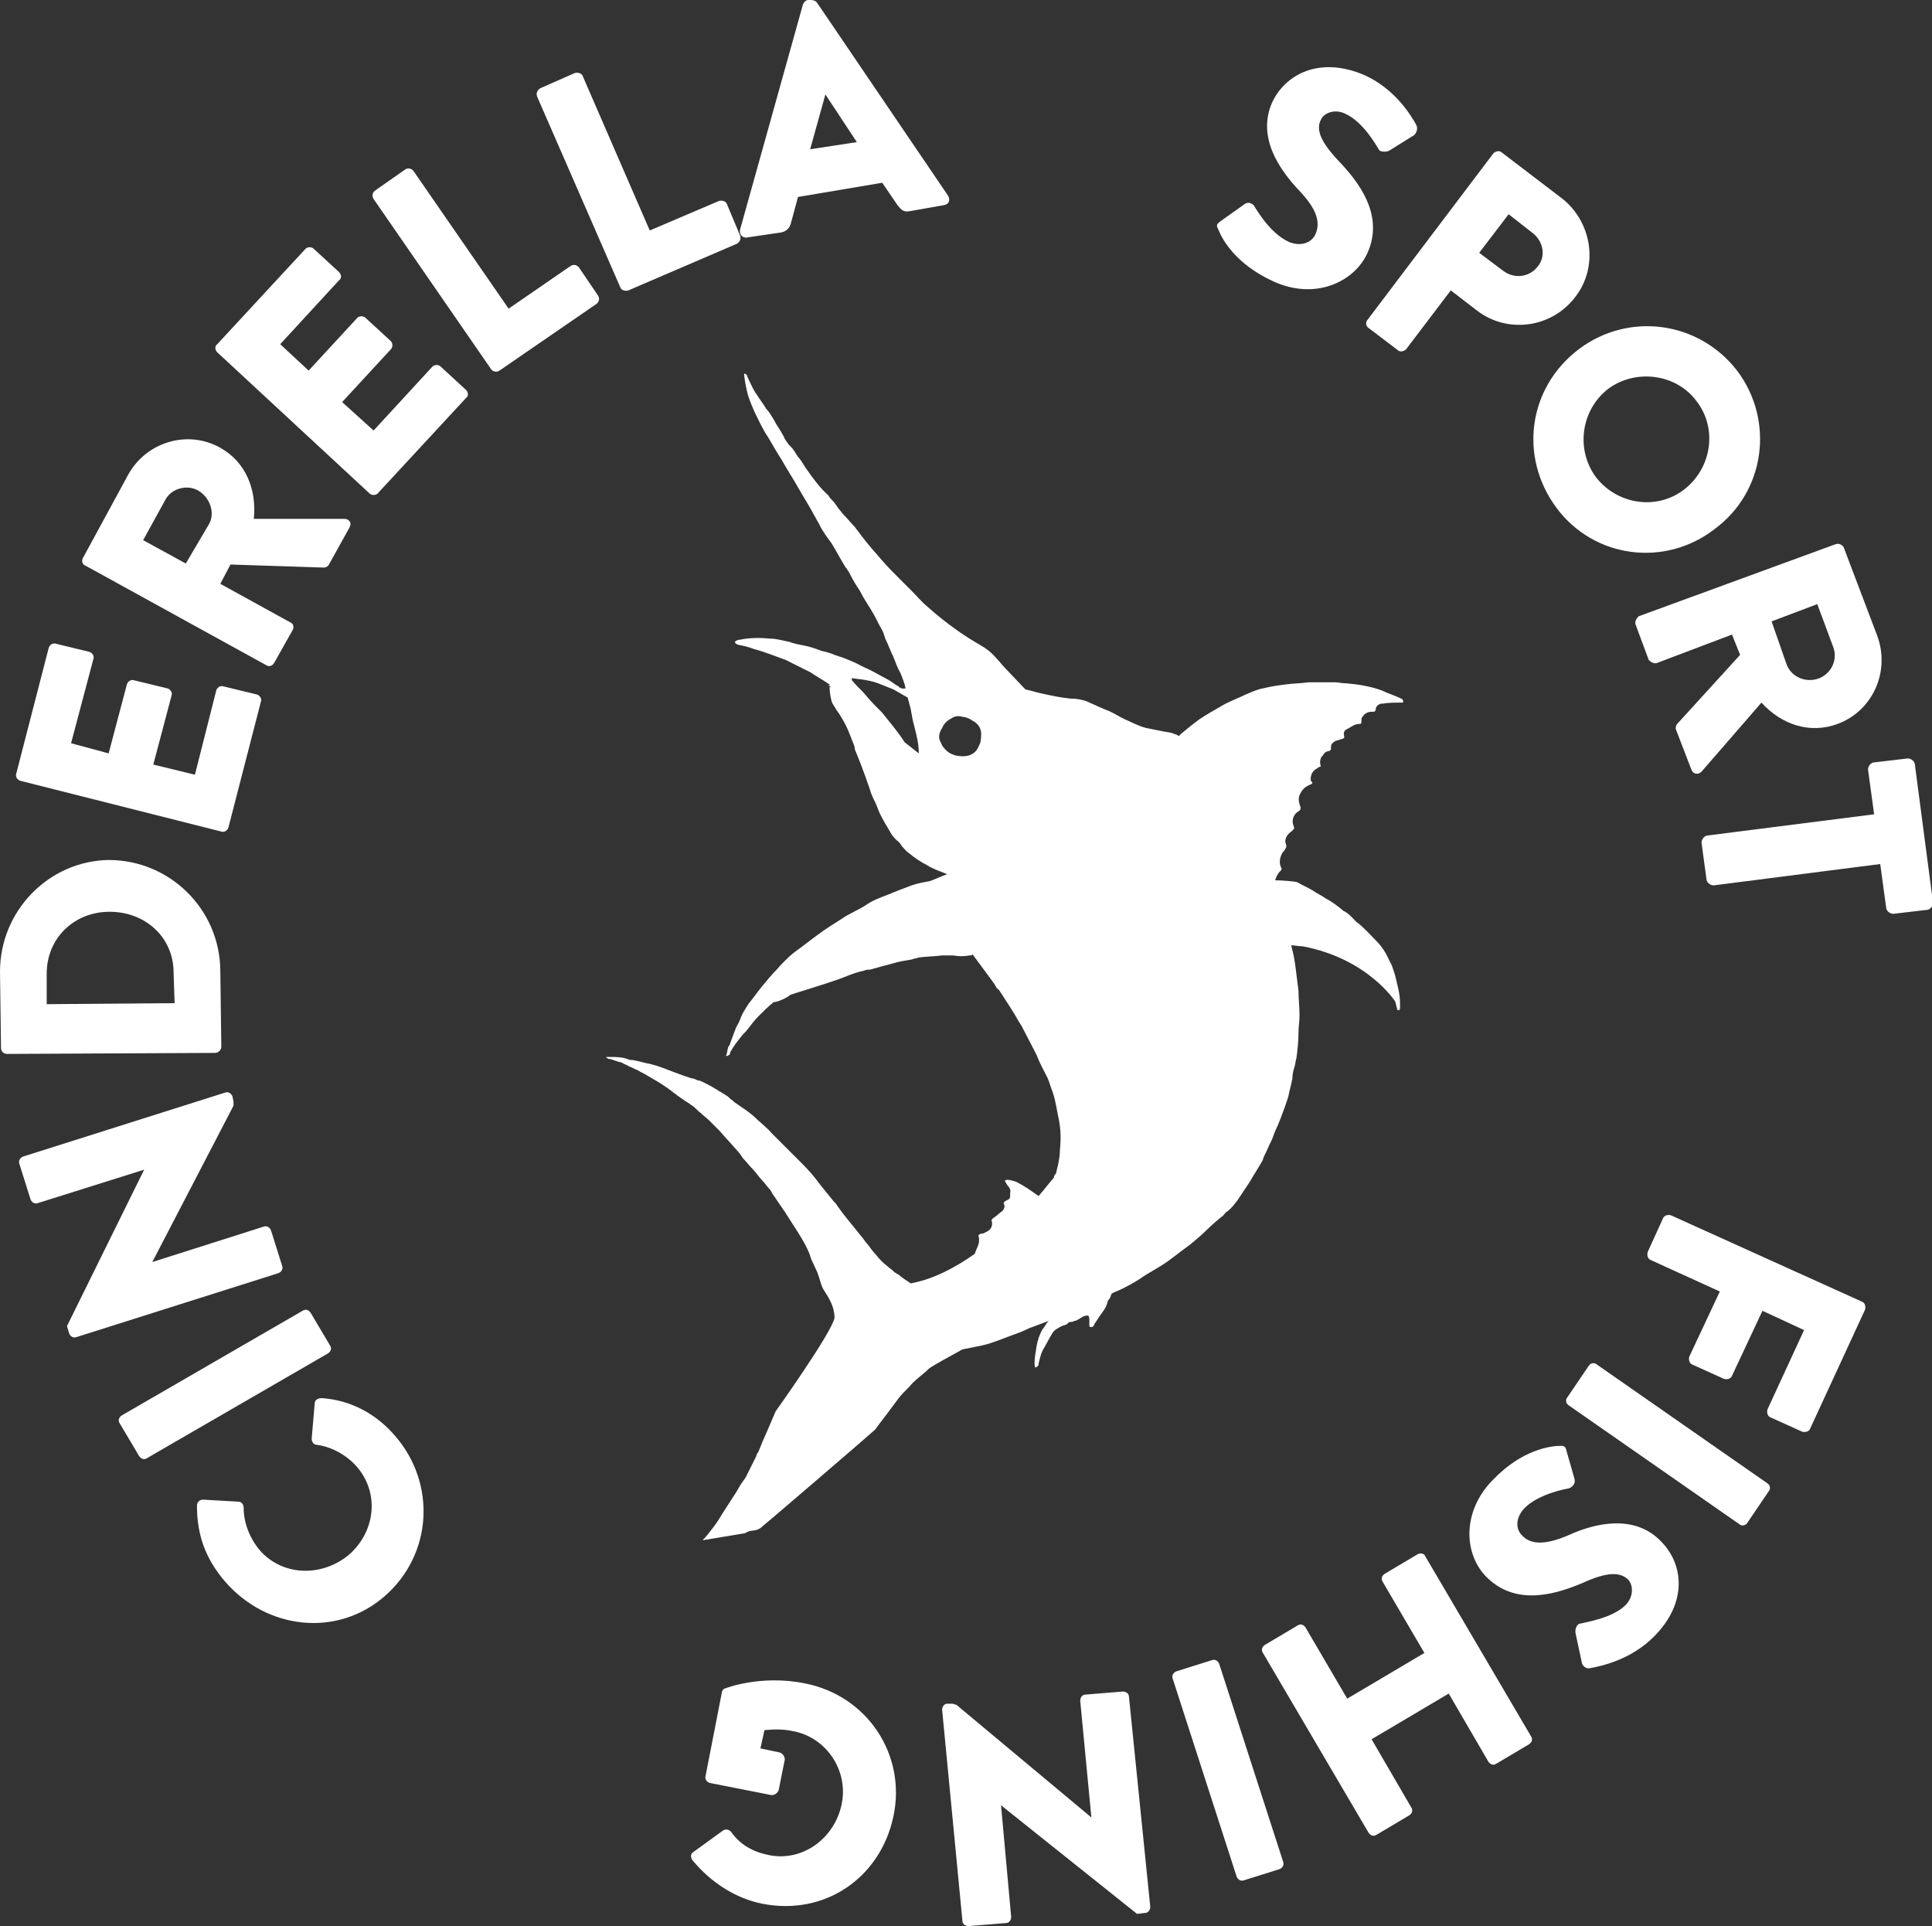
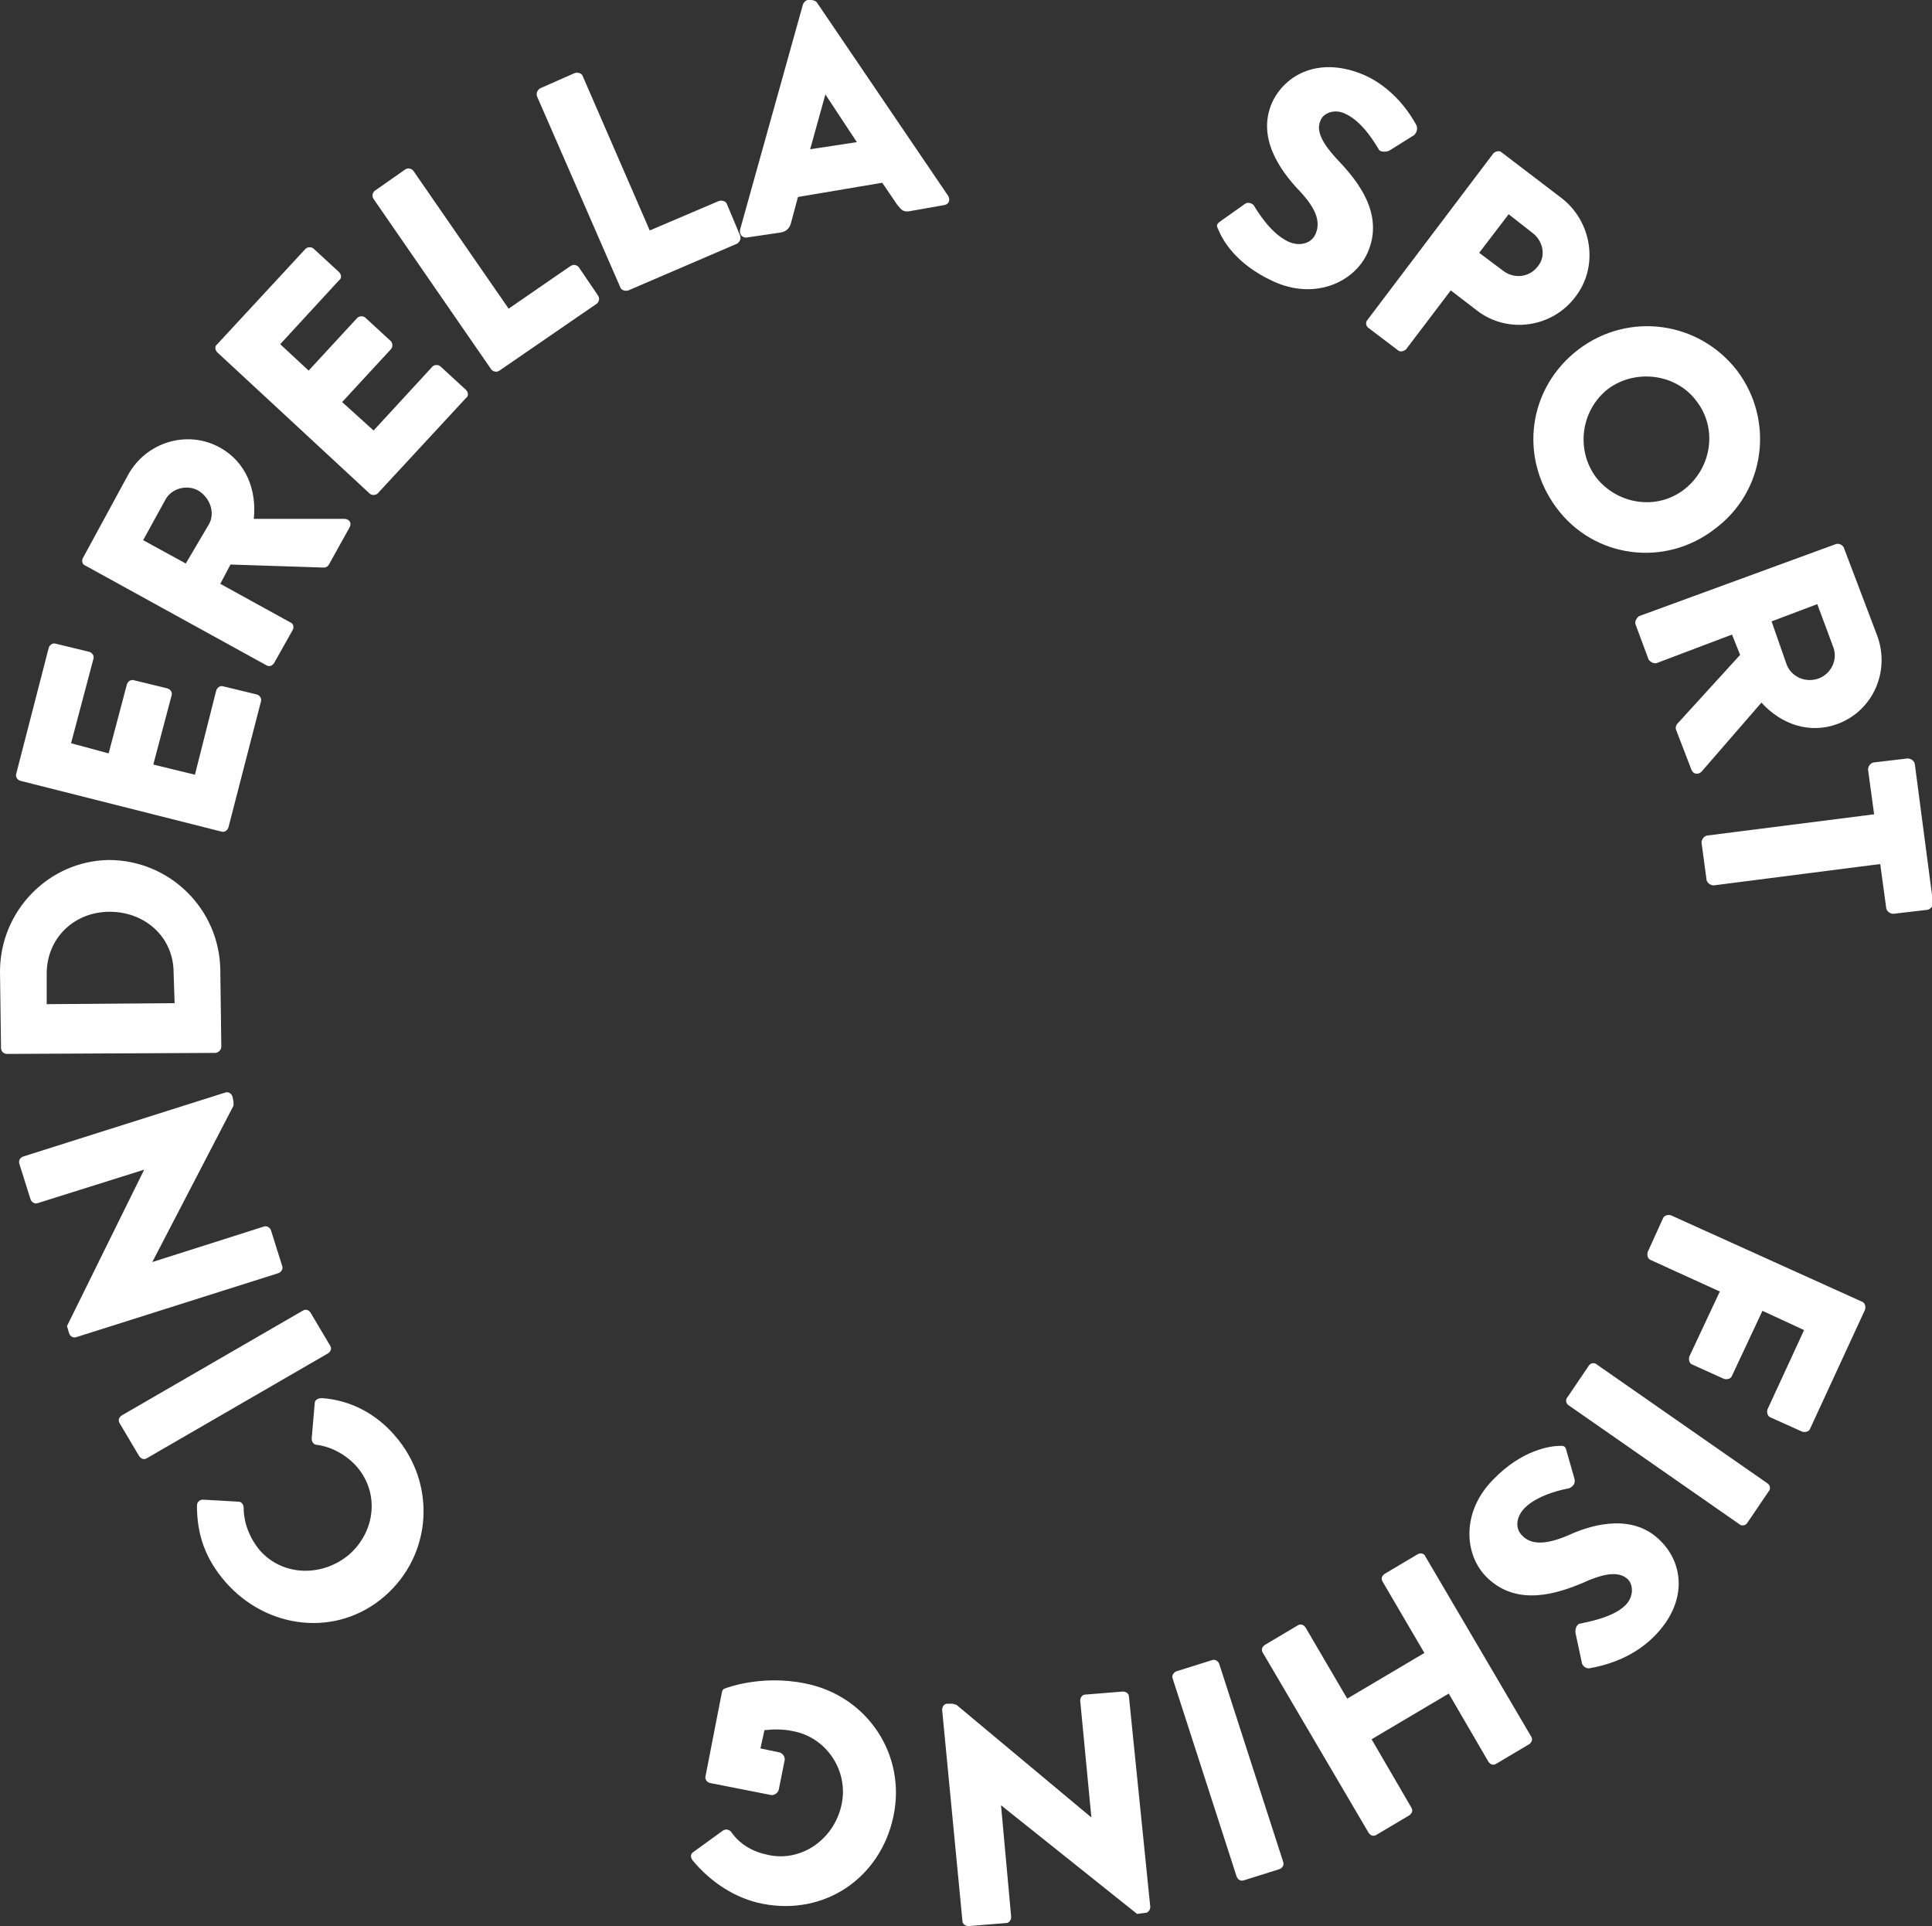
<svg xmlns="http://www.w3.org/2000/svg" id="Layer_1" viewBox="0 0 190.3 189.7">
  <rect x="0" y="0" width="190.3" height="189.7" fill="#333333" stroke="none" />
  <g fill="#FFF">
    <path d="M22.2 155.8c-2-2.3-2.8-4.7-2.8-7.5 0-.4.3-.6.6-.6l3.5.2c.3 0 .5.3.5.6 0 1.5.6 3 1.6 4.2 2.3 2.6 6.2 2.6 8.8.4 2.6-2.3 3-6.1.7-8.7-1-1.1-2.4-1.9-3.9-2.1-.3 0-.5-.3-.5-.6l.3-3.5c0-.3.3-.5.7-.5 2.9.2 5.4 1.6 7.2 3.7 4.1 4.7 3.7 11.7-1 15.8s-11.6 3.3-15.7-1.4zM14.5 143.6c-.3.2-.6.1-.8-.2l-1.9-3.2c-.2-.3-.1-.6.2-.8l17.8-10.3c.3-.2.6-.1.8.2l1.9 3.2c.2.3.1.6-.2.8l-17.8 10.3zM7.5 131.7c-.3.1-.6-.1-.7-.4l-.2-.7 7.6-15.4-10.5 3.3c-.3.1-.6-.1-.7-.4l-1.1-3.5c-.1-.3.1-.6.4-.7l19.9-6.3c.3-.1.6.1.7.4l.1.5v.4l-8 15.4 11-3.5c.3-.1.6.1.7.4l1.1 3.5c.1.3-.1.6-.4.7l-19.9 6.3zM.7 103.8c-.3 0-.6-.2-.6-.6L0 95.7c0-6 4.8-10.9 10.7-11 6 0 10.9 4.8 11 10.8l.1 7.6c0 .3-.3.6-.6.6l-20.5.1zm16.4-8c0-3.5-2.8-6-6.3-6s-6.2 2.6-6.2 6.1v3l12.6-.1-.1-3zM2 76.9c-.3-.1-.5-.4-.4-.7l3.2-12.4c.1-.3.4-.5.7-.4l3.3.8c.3.1.5.4.4.7L7 73.2l3.7 1 1.8-6.8c.1-.3.4-.5.7-.4l3.3.8c.3.1.5.4.4.7l-1.8 6.8 4.1 1 2.1-8.3c.1-.3.4-.5.7-.4l3.3.8c.3.1.5.4.4.7l-3.2 12.4c-.1.3-.4.5-.7.4L2 76.9zM8.4 55.7c-.3-.1-.4-.5-.2-.8l4.4-8.1c1.8-3.3 5.9-4.5 9.1-2.7 2.5 1.4 3.6 4.1 3.3 7h8.9c.5 0 .8.4.5.9l-2 3.6c-.1.2-.3.3-.5.3l-9.2-.3-1 1.9 6.9 3.8c.3.1.4.5.2.8L27 65.3c-.2.3-.5.4-.8.2L8.4 55.7zm12.2-4.1c.6-1.1.1-2.6-1.1-3.3-1.1-.6-2.6-.2-3.2.9l-2.2 4 4.2 2.3 2.3-3.9zM21.4 34.7c-.2-.2-.3-.6 0-.8l8.7-9.4c.2-.2.6-.2.8 0l2.5 2.3c.2.2.3.6 0 .8l-5.8 6.3 2.8 2.6 4.8-5.2c.2-.2.6-.2.8 0l2.5 2.3c.2.2.2.6 0 .8l-4.8 5.2 3.1 2.8 5.8-6.3c.2-.2.6-.2.8 0l2.5 2.3c.2.2.3.6 0 .8l-8.7 9.4c-.2.2-.6.2-.8 0l-15-13.9zM36.8 19.6c-.2-.3-.1-.6.1-.8l3-2.1c.3-.2.6-.1.8.1l9.4 13.6 6.1-4.2c.3-.2.6-.1.8.1l1.9 2.8c.2.3.1.6-.1.8l-9.6 6.6c-.3.2-.6.1-.8-.1L36.8 19.6zM52.9 9.5c-.1-.3 0-.6.3-.8l3.4-1.5c.3-.1.7 0 .8.3L64 22.7l6.8-2.9c.3-.1.7 0 .8.3l1.3 3.1c.1.3 0 .6-.3.8l-10.7 4.6c-.3.1-.7 0-.8-.3L52.9 9.5zM72.9 22.6L79.1.4c.1-.2.3-.4.5-.4h.3c.2 0 .5.1.6.3l12.9 19c.2.4.1.8-.4.9l-3.4.6c-.6.1-.8-.1-1.2-.6L86.9 18l-8.3 1.4-.7 2.6c-.1.4-.4.8-1 .9l-3.4.5c-.4 0-.7-.3-.6-.8zM84.4 14l-3.1-4.7-1.5 5.4 4.6-.7zM120.2 21.8l2.4-1.7c.4-.3.9 0 1 .3.1.1 1.4 2.5 3.3 3.4 1.1.5 2.3.2 2.7-.8.5-1.2 0-2.5-1.6-4.2-2-2.1-4.2-5.3-2.7-8.7 1.3-2.8 4.7-4.6 9.1-2.7 2.9 1.3 4.5 3.8 5.1 4.9.2.4 0 .8-.2 1l-2.4 1.5c-.3.2-1 .2-1.1-.1-.2-.3-1.5-2.7-3.3-3.5-1-.5-2.1-.1-2.4.6-.5 1 0 2.2 1.8 4.1 1.8 1.9 4.5 5.2 2.8 9-1.3 2.9-5.2 4.7-9.3 2.8-3.7-1.7-5-4.1-5.4-5.1-.2-.4-.2-.5.2-.8zM147.1 15.1c.2-.2.6-.3.8-.1l5.9 4.5c3 2.3 3.7 6.7 1.4 9.7-2.3 3.1-6.7 3.7-9.7 1.4l-2.6-2-4.4 5.8c-.2.2-.6.3-.8.1l-2.9-2.2c-.3-.2-.3-.6-.1-.8l12.4-16.4zm1 11.6c1.1.8 2.6.6 3.4-.5.8-1 .5-2.5-.6-3.3l-2.3-1.8-2.9 3.8 2.4 1.8zM171.1 36.5c3.7 4.9 2.8 11.9-2.2 15.6C164 55.9 157 55 153.3 50s-2.8-11.8 2.2-15.6c4.9-3.7 11.8-2.8 15.6 2.1zM157.2 47c2.1 2.7 6 3.3 8.7 1.2 2.7-2.1 3.3-6 1.2-8.7-2-2.7-6-3.2-8.7-1.2-2.7 2.1-3.2 6-1.2 8.7zM180.8 53.6c.3-.1.6 0 .8.3l3.3 8.7c1.3 3.5-.4 7.4-3.9 8.7-2.7 1-5.5.1-7.5-2.1l-5.9 6.8c-.3.3-.8.3-1-.2l-1.5-3.9c-.1-.2 0-.5.1-.6l6.2-6.8-.8-2-7.4 2.8c-.3.1-.6-.1-.8-.3l-1.3-3.5c-.1-.3.1-.6.3-.8l19.4-7.1zM176 65.5c.5 1.2 1.9 1.8 3.2 1.3 1.2-.5 1.8-1.8 1.4-3l-1.6-4.3-4.5 1.7 1.5 4.3zM184.6 80.2l-.6-4.4c0-.3.2-.6.5-.7l3.4-.4c.3 0 .6.2.7.5l1.8 13.7c0 .3-.2.6-.5.7l-3.4.4c-.3 0-.6-.2-.7-.5l-.6-4.4-16.4 2.1c-.3 0-.6-.2-.7-.5l-.5-3.7c0-.3.2-.6.5-.7l16.5-2.1zM183.4 128.2c.3.1.4.5.3.8l-5.4 11.7c-.1.3-.5.4-.8.3l-3.1-1.4c-.3-.1-.4-.5-.3-.8l3.6-7.8-4.1-1.9-3 6.4c-.1.3-.5.4-.8.3l-3.1-1.4c-.3-.1-.4-.5-.3-.8l3-6.4-6.8-3.1c-.3-.1-.4-.5-.3-.8l1.5-3.3c.1-.3.5-.4.8-.3l18.8 8.5zM174.1 146.1c.3.2.3.6.1.8l-2.1 3.1c-.2.3-.6.3-.8.1l-16.8-11.7c-.3-.2-.3-.6-.1-.8l2.1-3.1c.2-.3.6-.3.8-.1l16.8 11.7zM154.3 142.9l.8 2.8c.1.5-.3.8-.6.9-.1 0-2.9.5-4.3 1.9-.9.9-1 2.1-.2 2.8.9.9 2.4.8 4.5-.1 2.6-1.2 6.5-2.1 9.1.6 2.2 2.2 2.7 6-.7 9.4-2.3 2.3-5.2 2.9-6.3 3.1-.4.1-.8-.3-.8-.6l-.6-2.8c-.1-.4.1-1 .5-1 .3-.1 3.1-.5 4.4-1.8.8-.8.8-1.9.3-2.5-.8-.8-2.1-.8-4.5.3-2.4 1-6.4 2.4-9.4-.5-2.3-2.2-2.6-6.5.6-9.7 2.8-2.9 5.6-3.3 6.6-3.3.3 0 .5 0 .6.5zM150.8 171c.2.3.1.6-.2.8l-3.2 1.9c-.3.2-.6.1-.8-.2l-3.9-6.7-7.6 4.5 3.9 6.7c.2.3.1.6-.2.8l-3.2 1.9c-.3.2-.6.1-.8-.2l-10.4-17.7c-.2-.3-.1-.6.2-.8l3.2-1.9c.3-.2.6-.1.8.2l4.1 7 7.6-4.5-4.1-7c-.2-.3-.1-.6.2-.8l3.2-1.9c.3-.2.7-.1.8.2l10.4 17.7zM126.4 183.4c.1.3-.1.6-.4.7l-3.5 1.1c-.3.1-.6-.1-.7-.4l-6.3-19.5c-.1-.3.1-.6.4-.7l3.5-1.1c.3-.1.6.1.7.4l6.3 19.5zM113.3 187.8c0 .3-.2.6-.5.6l-.8.1-13.4-10.7 1 11c0 .3-.2.6-.5.6l-3.7.3c-.3 0-.6-.2-.6-.5l-2-20.8c0-.3.2-.6.5-.6h.5c.1 0 .3.1.4.1l13.3 11.1-1.1-11.5c0-.3.2-.6.5-.6l3.7-.3c.3 0 .6.2.6.5l2.1 20.7zM75.1 187.5c-2.6-.5-5.1-2.1-6.9-4.3-.2-.3-.2-.6.1-.8l2.9-2.1c.3-.2.6-.1.8.1.9 1.3 2.2 2 3.7 2.3 3.3.7 6.5-1.6 7.2-5 .7-3.3-1.5-6.6-4.8-7.2-.9-.2-1.8-.2-2.8-.1l-.4 1.8 1.9.4c.3.1.5.4.5.7l-.6 3c-.1.3-.4.5-.7.5l-6.1-1.2c-.3-.1-.5-.4-.4-.7l1.6-8.2c0-.2.2-.4.3-.4 0 0 3.5-1.4 7.9-.5 6.1 1.2 10 7 8.7 13.1s-6.8 9.8-12.9 8.6z" />
  </g>
-   <path fill="#FFF" d="M76.4 139c-.6 1.4-1.2 2.8-1.3 3-.1.3-.3.7-.4 1-.1.1-.2.3-.2.4l-.9 1.8c-.1.3-.3.5-.5.8-.3.4-.5.9-.8 1.3-.4.6-.7 1.1-1.1 1.7-.3.5-.6 1-1 1.5-.3.4-.6.8-1 1.2l4.2-.7c.6-.4.9-.1 1.5-.5.4-.3 11-9.4 11.3-9.7.5-.7 1-1.3 1.5-2l.9-1.2c.4-.5.9-.9 1.3-1.4.5-.5 1.1-.9 1.6-1.4.2-.2 2.2-1.3 3.3-1.9l1.5-.3c1.2-.2 2.3-.7 3.4-1.1.6-.2 1.1-.4 1.7-.7.6-.2 1.3-.5 1.9-.7l-.1.1c-.2.2-.3.5-.5.7-.3.5-.5 1.1-.6 1.7-.1.6-.2 1.2-.2 1.7 0 .1 0 .3.1.4.3-.2.3-.2.3-.4.1-.4.2-.9.4-1.3.3-.5.6-1.1.9-1.6.2-.4.6-.6 1-.8.2-.1.5-.1.6-.3 0 0 .1-.1.2-.1s.3 0 .4-.1c.2 0 .3-.1.5-.2s.4-.3.6-.3c.3-.1.4 0 .4.4v.5c0 .1 0 .2.1.2h.2c.1-.1.2-.2.2-.3l.6-.9c.3-.4.6-.8.7-1.3 0-.1.1-.2.2-.3.1-.2.1-.3.2-.5.4-.2.7-.3 1.1-.5.8-.4 1.5-.8 2.2-1.3l1.5-.9c1-.6 1.9-1.4 2.9-2.1.6-.5 1.2-1 1.7-1.5s1.1-1 1.6-1.4c.1-.1.2-.3.4-.4.4-.3.7-.7 1-1.1l1.2-1.8c.4-.7.8-1.3 1.2-2 .1-.1.1-.3.2-.5.3-.6.5-1.1.8-1.7.1-.3.2-.5.3-.8.4-.8.7-1.7 1-2.5l.3-.9c.1-.6.3-1.2.4-1.8 0-.4.1-.8.2-1.1.1-.3.1-.6.2-.9.1-.8.2-1.6.2-2.5 0-.6.1-1.1.1-1.7 0-.8-.1-1.6-.1-2.4l-.3-2.4c-.1-.7-.2-1.3-.4-2v-.1c.3 0 .7.1 1.1.1 6.4 1.2 9.1 5.4 9.1 5.4.1.2.1.4.2.7 0 .1 0 .2.2.2 0 0 .1-.1.1-.2v-.5c0-1-.3-1.9-.5-2.8l-.3-.9-.6-1.2c-.3-.5-.6-.9-1-1.3-.6-.6-1.2-1.3-1.9-1.8-.4-.4-.8-.9-1.3-1.1l-.1-.1c-.5-.4-1-.8-1.6-1.1-.4-.3-.9-.5-1.3-.8-.5-.3-1-.5-1.5-.8-.2-.1-1.6-.2-2.2-.2.1-.3.2-.6.5-.9.1-.1.2-.2.1-.3 0-.1-.1-.2-.1-.3-.1-.4 0-.8.2-1.2.1-.1.2-.2.3-.4.1-.1.1-.2.1-.3 0-.1-.1-.3-.1-.4 0-.5.3-.8.7-1.1.2-.2.2-.2.1-.5-.2-.5 0-1.1.5-1.4.2-.1.2-.2.2-.4 0-.1-.1-.2-.1-.3-.1-.3-.1-.6 0-.9.2-.4.4-.7.8-.9.1-.1.3-.1.4-.2.1-.1.1-.1 0-.2s-.1-.2-.1-.3c0-.4.2-.8.6-1 .1-.1.3-.2.4-.2-.1-.3-.1-.6 0-.8 0-.1.1-.2.2-.3.1-.2.3-.4.5-.4.3-.1.3-.1.3-.4 0-.3.1-.4.4-.6.2-.1.4-.1.6-.2.1 0 .2-.1.3-.1v-.2c-.1-.3 0-.6.3-.7.4-.2.7-.5 1.2-.5.2 0 .2-.1.2-.3 0-.2 0-.3.1-.4.2-.3.5-.5.9-.5h.2c.1 0 .2-.1.2-.2 0-.2.1-.4.3-.5.1-.1.3-.1.4-.1.6-.1 1.2-.1 1.8-.1h.2c0-.3 0-.3-.2-.4-.6-.3-1.3-.5-1.9-.8-1.1-.4-2.3-.6-3.5-.7-.4 0-.8-.1-1.1-.1h-2.6c-.7.1-1.4.1-2.2.2-.8.1-1.5.2-2.3.4-.6.1-1.2.4-1.7.6-.8.4-1.7.7-2.5 1.2-.7.4-1.4.8-2 1.2-.7.5-1.3 1-1.9 1.5l-.1.1-.1.1c-.1-.1-.3-.2-.4-.2-.4-.2-.9-.2-1.3-.3l-1.5-.3c-.8-.2-1.5-.6-2.2-.9-.6-.3-1.2-.7-1.8-.9-.2-.1-.5-.2-.7-.3-.4-.2-.7-.3-1.1-.5-.5-.2-1.1-.3-1.7-.3-1-.1-1.9-.3-2.8-.5-.5-.1-1.1-.3-1.6-.4l-2-2.1c-.3-.3-.5-.6-.8-.9-.5-.6-1-1-1.7-1.4-.7-.4-1.5-.9-2.2-1.4-1-.7-2-1.5-2.9-2.3-.6-.5-1.1-1.1-1.6-1.6L88.6 57c-.6-.6-1.2-1.2-1.8-1.9-.7-.8-1.4-1.6-2-2.4-.2-.3-.4-.5-.6-.8-.4-.4-.7-.8-1.1-1.2-.2-.2-.3-.4-.5-.6-.2-.3-.4-.6-.6-.8-.2-.2-.3-.3-.4-.5-.9-.8-1.6-1.8-2.3-2.8-.2-.3-.4-.7-.7-1-.2-.3-.4-.7-.7-1l-.2-.2c-.2-.3-.4-.5-.5-.8-.3-.6-.7-1.1-1-1.7-.2-.3-.4-.7-.7-1-.3-.5-.7-1-1-1.5-.3-.4-.5-.9-.7-1.3-.1-.2-.2-.4-.2-.5-.1-.1-.1-.2-.3-.2v.2c.1.7.2 1.3.4 2 .4 1.2 1 2.4 1.6 3.5.6.9 1.1 1.9 1.7 2.8.5.9 1.1 1.8 1.6 2.7.4.7.9 1.5 1.3 2.2.2.4.4.7.6 1.1.2.3.3.6.5.9.3.5.6.9.9 1.3.5.8.9 1.6 1.4 2.4l.1.1c.1.2.2.3.3.5.3.6.6 1.1 1 1.7.4.8.9 1.5 1.3 2.2.3.5.5 1 .8 1.5.2.3.3.7.4 1 .3.6.5 1.2.8 1.8.2.5.4 1.1.7 1.6.2.5.4 1 .5 1.5-.5.1-.7-.2-.7-.2-.4-.2-.7-.5-1.1-.7-.4-.2-.9-.5-1.3-.7-.5-.3-1.1-.5-1.6-.8-.4-.2-.9-.4-1.4-.6l-.9-.3c-.4-.2-.9-.3-1.3-.4-.5-.2-1.1-.4-1.6-.5-.5-.1-1.1-.2-1.6-.4-.6-.1-1.2-.3-1.8-.3-1-.1-2-.1-3 .1-.2 0-.4.1-.5.2 0 .2.1.2.3.3.5.1 1 .2 1.5.4 1.1.3 2.1.7 3.2 1.1l1.8.9.6.3c.6.4 1.3.8 1.9 1.2 0 0 0 1.2.3 1.9.1.1.1.2.2.3.2.4.5.7.7 1.1.5.8.8 1.6 1.1 2.4.1.2.2.5.2.7l.6 1.5c.3.8.6 1.6.9 2.5.1.4.3.8.5 1.2.2.4.3.8.5 1.2.3.6.6 1.1.9 1.6.2.4.5.8.9 1.1.1.1.2.2.3.4.2.2.4.5.7.7.6.5 1.2.9 1.8 1.2.6.4 1.3.6 2 .9-.6.2-1.4.6-1.8.7-.6.1-1.1.2-1.7.4-.8.3-1.6.6-2.3.9-.8.3-1.6.6-2.3 1.1-.8.5-1.6.8-2.3 1.3-.8.5-1.6 1-2.4 1.6-.7.5-1.3 1-2 1.5s-1.4 1.2-2 1.9c-.5.5-.9 1-1.4 1.6-.5.6-.9 1.2-1.4 1.8-.1.2-.2.3-.3.5-.2.3-.4.7-.5 1-.1.3-.3.6-.4.8-.2.5-.4 1.1-.6 1.6 0 .1 0 .1-.1.2-.2.3-.1.6-.3 1 .1 0 .2 0 .3-.1.1 0 .1-.1.1-.2.3-.6.7-1.1 1.1-1.6.2-.3.5-.5.7-.8.3-.4.6-.8 1-1.2.5-.5 1-1 1.5-1.4.5 0 1.6-.6 1.6-.7.2-.1 3.6-1.1 5.2-1.7.2-.1.3-.1.5-.2.5-.2 1.1-.4 1.6-.5.2-.1.4-.1.6-.1.7-.2 1.4-.4 2.2-.6.6-.2 1.3-.3 1.9-.4.2-.1.5-.1.7-.2.8-.1 1.5-.1 2.3-.2h1.1c.5.1 1.1.1 1.6 0 .1 0 .2 0 .3-.1.5.7 1.8 2.4 2.2 3 .1.2.2.4.4.5.7 1.1 1.4 2.1 2 3.2.1.1.1.2.2.3.5 1 1 1.9 1.5 2.9.3.8.7 1.5 1.1 2.3.2.5.3.9.5 1.4.3.9.4 1.8.6 2.7.2 1 .2 2 .1 3 0 .5-.1 1-.2 1.5-.1.3-.1.5-.2.8-.1.1-.2.2-.2.4-.3.3-.8 1-1.5 1.8-.7-.5-1.4-1-2.2-1.4-.3-.1-.6-.2-.9-.2-.2 0-.3.1-.1.3 0 .1.1.1.1.2.2.2.4.5.3.8v.2c0 .2 0 .4-.3.5-.1 0-.1.1-.2.1-.1.1-.2.2-.1.3.1.3 0 .4-.1.6-.2.2-.4.3-.6.5-.1.1-.3.2-.4.3-.1.1-.2.2-.1.3.1.6-.2.9-.7 1.1-.1.1-.3.1-.4.1-.1.1-.3.1-.2.3.1.4 0 .8-.2 1.2-.1.2-.1.3-.2.5-2 1.4-4.1 2.5-6.3 2.9-.4-.3-.8-.5-1.1-.8-.2-.1-.3-.2-.5-.3l-.1-.1c-.2-.2-.4-.3-.6-.5-.4-.3-.8-.7-1.1-1.1-.3-.3-.5-.6-.8-1-.3-.3-.5-.7-.8-1-.7-.9-1.5-1.8-2.2-2.8-.1-.2-.3-.4-.4-.5-.4-.5-.9-1.1-1.3-1.6-.5-.7-1.1-1.4-1.7-2l-1.9-1.9-.6-.6-.6-.6c-.5-.6-1.2-1.1-1.8-1.7-.6-.5-1.2-.9-1.8-1.3-.1-.1-.2-.1-.2-.2-.2-.1-.3-.2-.5-.4-.1-.1-.2-.1-.3-.2-.2-.1-.3-.2-.5-.3-.2-.1-.3-.2-.5-.3-.3-.2-.7-.4-1.1-.6-.2-.1-.4-.2-.6-.2-.2-.1-.4-.2-.6-.2-.6-.2-1.2-.4-1.7-.6-.8-.3-1.5-.6-2.3-.8-.6-.1-1.2-.3-1.8-.4-.2 0-.3 0-.5-.1-.6-.2-1.1-.2-1.7-.2h-.4c0 .1.1.1.1.1.1.1.2.1.2.1h.1l.9.3c.2 0 .3.1.5.2s.3.1.4.2c.3.1.6.3.9.4.3.2.6.3.9.5.7.4 1.4.8 2.1 1.3.3.2.5.4.8.6.1.1.3.2.4.3.2.1.4.3.6.4.2.1.4.3.6.4.3.2.5.5.8.7.3.3.6.5.9.8l1 1c.5.6 1.1 1.2 1.6 1.8.3.3.5.6.7.9.3.3.6.7.9 1 .4.4.7.9 1.1 1.3.2.2.3.4.5.6.2.2.3.4.4.6.3.4.6.9.9 1.3.1.2.3.4.4.6.8 1.3 1.7 2.5 2.3 3.9 0 .1.1.2.1.3 0 .1.1.2.1.3.2.4.4.9.6 1.3.2.5.3 1 .5 1.5.3.6 1.2 1.6 1.2 3-.3 1.5-5.8 9.2-5.8 9.2zm5.1-71.6c.1.1.2.1.3.2 0 .1 0 .1.1.2l-.4-.4zm7.6 5.7c-.3-.5-.7-1-1-1.4l-1.2-1.5c-.6-.6-1.1-1.1-1.6-1.7-.4-.5-.9-.9-1.3-1.4-.1-.1-.1-.1-.1-.2v-.1c.3 0 .6.1.9.1.6.1 1.2.2 1.7.4l1.5.6 1.4.8c.1.4.2.7.3 1.1.1.6.2 1.2.4 1.9.2.8.4 1.6.4 2.5l-1.4-1.1zm7.5-.2c0 .2-.1.4-.2.6-.4 1-1.4 1.1-2.3.9-.3-.1-.6-.2-.9-.5-.2-.2-.4-.4-.5-.7-.1-.2-.2-.4-.2-.6 0-.3.1-.6.3-.9.2-.5.6-.8 1-1 .3-.2.7-.2 1-.1.2 0 .5.1.7.2.2.1.3.2.5.3.7.5.7 1.1.6 1.8z" />
</svg>